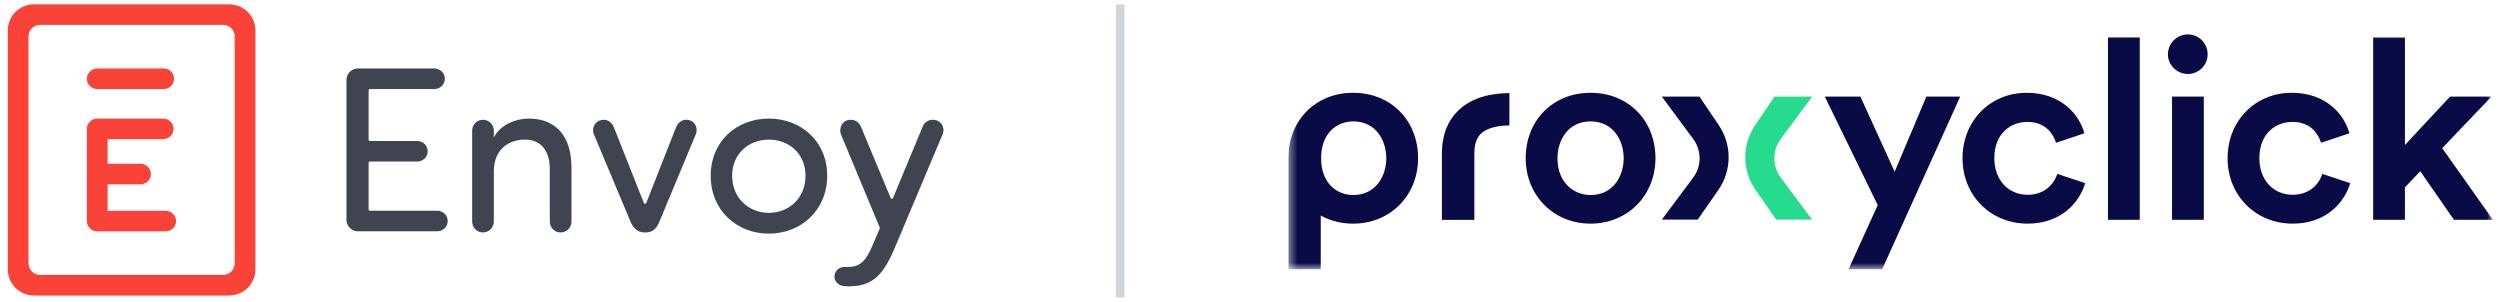
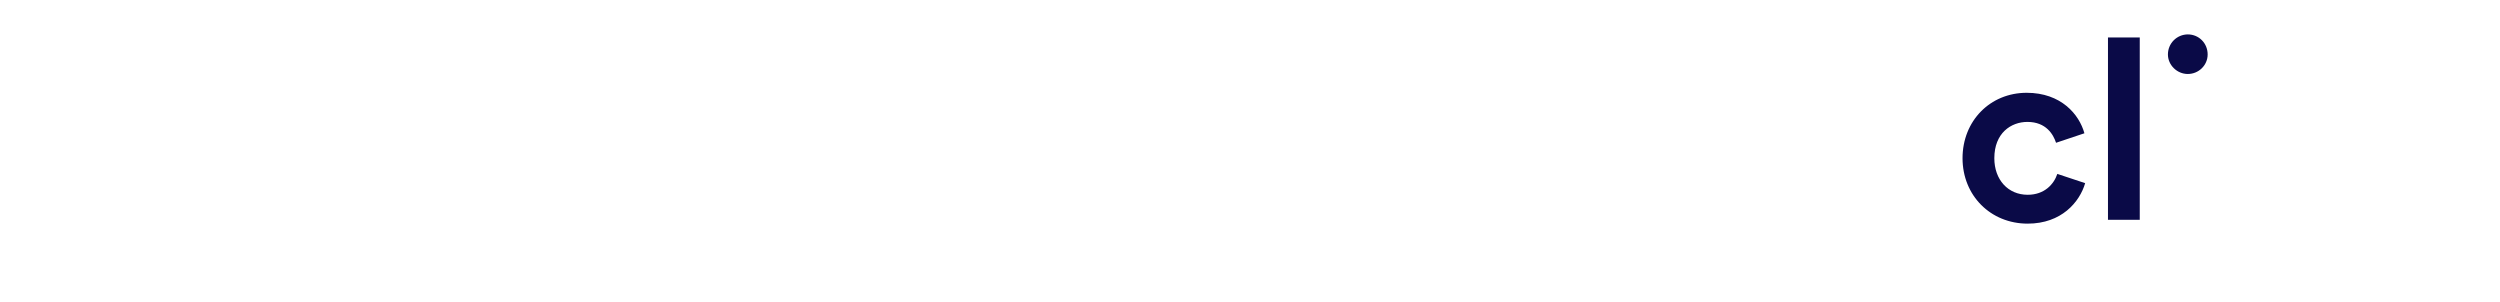
<svg xmlns="http://www.w3.org/2000/svg" width="290" height="35" viewBox="0 0 290 35" fill="none">
  <g clip-path="url(#clip0_1953_5669)">
    <path fill-rule="evenodd" clip-rule="evenodd" d="M50.718 24.444H42.907C42.826 24.444 42.761 24.379 42.761 24.3V18.882C42.761 18.803 42.826 18.738 42.907 18.738H48.397C49.06 18.738 49.612 18.217 49.612 17.56C49.612 16.875 49.06 16.354 48.397 16.354H42.907C42.826 16.354 42.761 16.289 42.761 16.209V10.474C42.761 10.394 42.825 10.329 42.907 10.329H50.388C51.05 10.329 51.602 9.808 51.602 9.123C51.602 8.465 51.05 7.944 50.388 7.944H41.491C40.8 7.944 40.191 8.548 40.191 9.26V25.513C40.191 26.225 40.8 26.828 41.491 26.828H50.718C51.381 26.828 51.934 26.307 51.934 25.649C51.934 24.965 51.381 24.444 50.718 24.444Z" fill="#3F4450" />
    <path fill-rule="evenodd" clip-rule="evenodd" d="M61.317 13.755C59.908 13.755 58.057 14.412 57.284 15.947V15.153C57.284 14.467 56.73 13.892 56.012 13.892C55.322 13.892 54.77 14.467 54.77 15.153V25.704C54.77 26.389 55.322 26.965 56.013 26.965C56.73 26.965 57.284 26.389 57.284 25.704V19.921C57.284 17.208 59.107 16.194 60.93 16.194C62.699 16.194 63.776 17.455 63.776 19.592V25.704C63.776 26.389 64.329 26.965 65.019 26.965C65.738 26.965 66.29 26.389 66.29 25.704V19.428C66.29 15.838 64.523 13.755 61.317 13.755Z" fill="#3F4450" />
    <path fill-rule="evenodd" clip-rule="evenodd" d="M79.968 13.947C79.305 13.755 78.697 14.084 78.421 14.769L74.964 23.553C74.916 23.675 74.742 23.675 74.693 23.553L71.21 14.769C70.934 14.084 70.326 13.755 69.663 13.947C68.972 14.111 68.639 14.906 68.861 15.509L73.171 25.787C73.503 26.526 74.028 26.965 74.774 26.965H74.912C75.658 26.965 76.155 26.526 76.459 25.787L80.742 15.509C80.962 14.906 80.659 14.111 79.968 13.947Z" fill="#3F4450" />
-     <path fill-rule="evenodd" clip-rule="evenodd" d="M89.185 13.755C85.51 13.755 82.443 16.331 82.443 20.387C82.443 24.444 85.51 27.102 89.185 27.102C92.859 27.102 95.954 24.444 95.954 20.387C95.954 16.331 92.859 13.755 89.185 13.755ZM89.185 24.69C86.864 24.69 84.93 22.991 84.93 20.387C84.93 17.812 86.864 16.195 89.185 16.195C91.505 16.195 93.439 17.812 93.439 20.387C93.439 22.991 91.505 24.69 89.185 24.69Z" fill="#3F4450" />
-     <path fill-rule="evenodd" clip-rule="evenodd" d="M108.674 13.974C108.039 13.727 107.292 14.028 107.044 14.659L103.587 22.97C103.537 23.089 103.367 23.089 103.318 22.971L99.888 14.742C99.612 14.057 98.977 13.755 98.286 13.947C97.623 14.139 97.319 14.933 97.539 15.563L102.048 26.389C102.063 26.425 102.063 26.464 102.048 26.5L101.353 28.143C100.58 29.952 100.026 30.966 98.369 30.966H97.982C97.374 30.939 96.822 31.406 96.794 32.036C96.766 32.638 97.263 33.132 97.871 33.186C98.175 33.215 98.369 33.215 98.425 33.215C101.132 33.215 102.348 32.008 103.645 29.102L109.338 15.591C109.614 14.96 109.338 14.221 108.674 13.974Z" fill="#3F4450" />
    <path fill-rule="evenodd" clip-rule="evenodd" d="M11.28 10.33H18.994C19.657 10.33 20.196 9.796 20.196 9.137C20.196 8.479 19.657 7.944 18.994 7.944H11.28C10.617 7.944 10.078 8.479 10.078 9.137C10.078 9.796 10.617 10.33 11.28 10.33Z" fill="#FA4338" />
    <path fill-rule="evenodd" clip-rule="evenodd" d="M26.578 0.5H3.955C2.27 0.5 0.904 1.855 0.904 3.526V31.254C0.904 32.925 2.27 34.28 3.955 34.28H26.578C28.263 34.28 29.629 32.925 29.629 31.254V3.526C29.629 1.855 28.263 0.5 26.578 0.5ZM27.225 30.557C27.225 31.296 26.62 31.895 25.876 31.895H4.658C3.913 31.895 3.309 31.296 3.309 30.557V4.223C3.309 3.484 3.913 2.885 4.658 2.885H25.876C26.62 2.885 27.225 3.484 27.225 4.223V30.557Z" fill="#FA4338" />
    <path fill-rule="evenodd" clip-rule="evenodd" d="M19.222 24.452H12.482V21.383H16.307C16.971 21.383 17.509 20.85 17.509 20.191C17.509 19.533 16.971 18.998 16.307 18.998H12.482V16.14H18.931C19.595 16.14 20.133 15.606 20.133 14.948C20.133 14.289 19.595 13.756 18.931 13.756H11.28C10.616 13.756 10.078 14.289 10.078 14.948V25.645C10.078 26.302 10.616 26.837 11.28 26.837H19.222C19.886 26.837 20.424 26.302 20.424 25.645C20.424 24.986 19.886 24.452 19.222 24.452Z" fill="#FA4338" />
  </g>
-   <line x1="129.943" y1="0.5" x2="129.943" y2="34.5" stroke="#D1D5DB" />
  <g clip-path="url(#clip1_1953_5669)">
    <path fill-rule="evenodd" clip-rule="evenodd" d="M244.525 25.499H248.212V4.347H244.525V25.499ZM253.783 3.991C253.169 3.995 252.582 4.241 252.15 4.677C251.718 5.113 251.477 5.703 251.479 6.316C251.479 7.545 252.535 8.582 253.783 8.582C255.053 8.582 256.087 7.566 256.087 6.316C256.087 5.012 255.074 3.991 253.783 3.991ZM235.093 10.764C230.852 10.764 227.654 14.027 227.654 18.353C227.654 22.68 230.903 25.942 235.211 25.942C239.131 25.942 241.239 23.441 241.879 21.246L238.65 20.173C238.253 21.367 237.159 22.594 235.211 22.594C232.933 22.594 231.342 20.849 231.342 18.353C231.342 15.444 233.271 14.142 235.18 14.142C237.354 14.142 238.187 15.602 238.502 16.562L241.792 15.46C241.185 13.266 239.088 10.764 235.093 10.764Z" fill="#0A0A47" />
    <mask id="mask0_1953_5669" style="mask-type:alpha" maskUnits="userSpaceOnUse" x="149" y="3" width="141" height="29">
-       <path d="M149.443 31.238H289.18V3.991H149.443V31.238Z" fill="white" />
-     </mask>
+       </mask>
    <g mask="url(#mask0_1953_5669)">
      <path fill-rule="evenodd" clip-rule="evenodd" d="M251.955 25.498H255.642V11.207H251.955V25.498ZM223.457 11.207L219.782 19.918L215.807 11.207H211.676L217.815 23.793L217.79 23.849L214.43 31.236H218.329L227.383 11.207H223.457ZM280.84 19.995L284.66 25.499H289.18L283.297 17.187L289.008 11.207H284.204L278.973 16.818V4.348H275.285V25.499H278.971V21.732L280.749 19.864L280.84 19.995ZM265.837 10.763C261.597 10.763 258.4 14.026 258.4 18.352C258.4 22.68 261.648 25.942 265.956 25.942C269.876 25.942 271.984 23.44 272.624 21.246L269.394 20.172C268.998 21.367 267.904 22.593 265.956 22.593C263.678 22.593 262.087 20.849 262.087 18.352C262.087 15.444 264.016 14.142 265.926 14.142C268.098 14.142 268.932 15.601 269.246 16.561L272.536 15.459C271.929 13.266 269.832 10.763 265.837 10.763ZM156.97 14.082C159.609 14.082 160.81 16.297 160.81 18.352C160.81 20.409 159.609 22.622 156.97 22.622C155.117 22.622 153.248 21.302 153.248 18.352C153.248 15.403 155.117 14.082 156.97 14.082ZM156.97 25.942C161.262 25.942 164.497 22.68 164.497 18.352C164.497 13.954 161.332 10.763 156.97 10.763C152.609 10.763 149.445 13.955 149.445 18.352V18.387L149.447 18.422C149.443 18.623 149.443 18.784 149.443 18.917V31.237H153.208V25.005L153.397 25.102C154.485 25.66 155.686 25.942 156.97 25.942ZM175.09 14.548V10.797C172.478 10.819 170.462 11.52 169.099 12.883C167.246 14.736 167.256 17.099 167.26 18.11V25.506H171.024V18.016C171.022 17.41 171.017 16.279 171.766 15.531C172.548 14.75 173.98 14.562 175.091 14.548H175.09ZM184.506 22.622C182.657 22.622 180.668 21.287 180.668 18.352C180.668 16.297 181.869 14.082 184.506 14.082C187.145 14.082 188.347 16.297 188.347 18.352C188.347 20.409 187.145 22.622 184.506 22.622ZM184.506 10.763C180.145 10.763 176.98 13.955 176.98 18.352C176.98 22.681 180.217 25.942 184.506 25.942C188.799 25.942 192.034 22.68 192.034 18.352C192.034 13.954 188.869 10.763 184.506 10.763ZM198.559 13.309C198.078 12.613 197.605 11.913 197.14 11.207H192.773L196.417 16.13C196.897 16.778 197.155 17.563 197.154 18.37C197.152 19.176 196.89 19.96 196.408 20.606L192.773 25.476H196.933L199.331 22.033C200.096 20.936 200.511 19.633 200.521 18.295C200.532 16.957 200.137 15.648 199.39 14.539L198.558 13.309" fill="#0A0A47" />
      <path fill-rule="evenodd" clip-rule="evenodd" d="M204.418 13.309C204.899 12.614 205.373 11.913 205.838 11.207H210.203L206.559 16.13C206.079 16.778 205.821 17.564 205.823 18.37C205.824 19.177 206.086 19.961 206.569 20.607L210.203 25.477H206.044L203.645 22.034C202.88 20.936 202.465 19.633 202.455 18.295C202.445 16.958 202.84 15.648 203.588 14.539C203.956 13.992 204.264 13.537 204.42 13.309" fill="#26DB8E" />
    </g>
  </g>
  <defs>
    <clipPath id="clip0_1953_5669">
-       <rect width="108.538" height="34" fill="white" transform="translate(0.904 0.5)" />
-     </clipPath>
+       </clipPath>
    <clipPath id="clip1_1953_5669">
      <rect width="140" height="28" fill="white" transform="translate(149.443 3.5)" />
    </clipPath>
  </defs>
</svg>